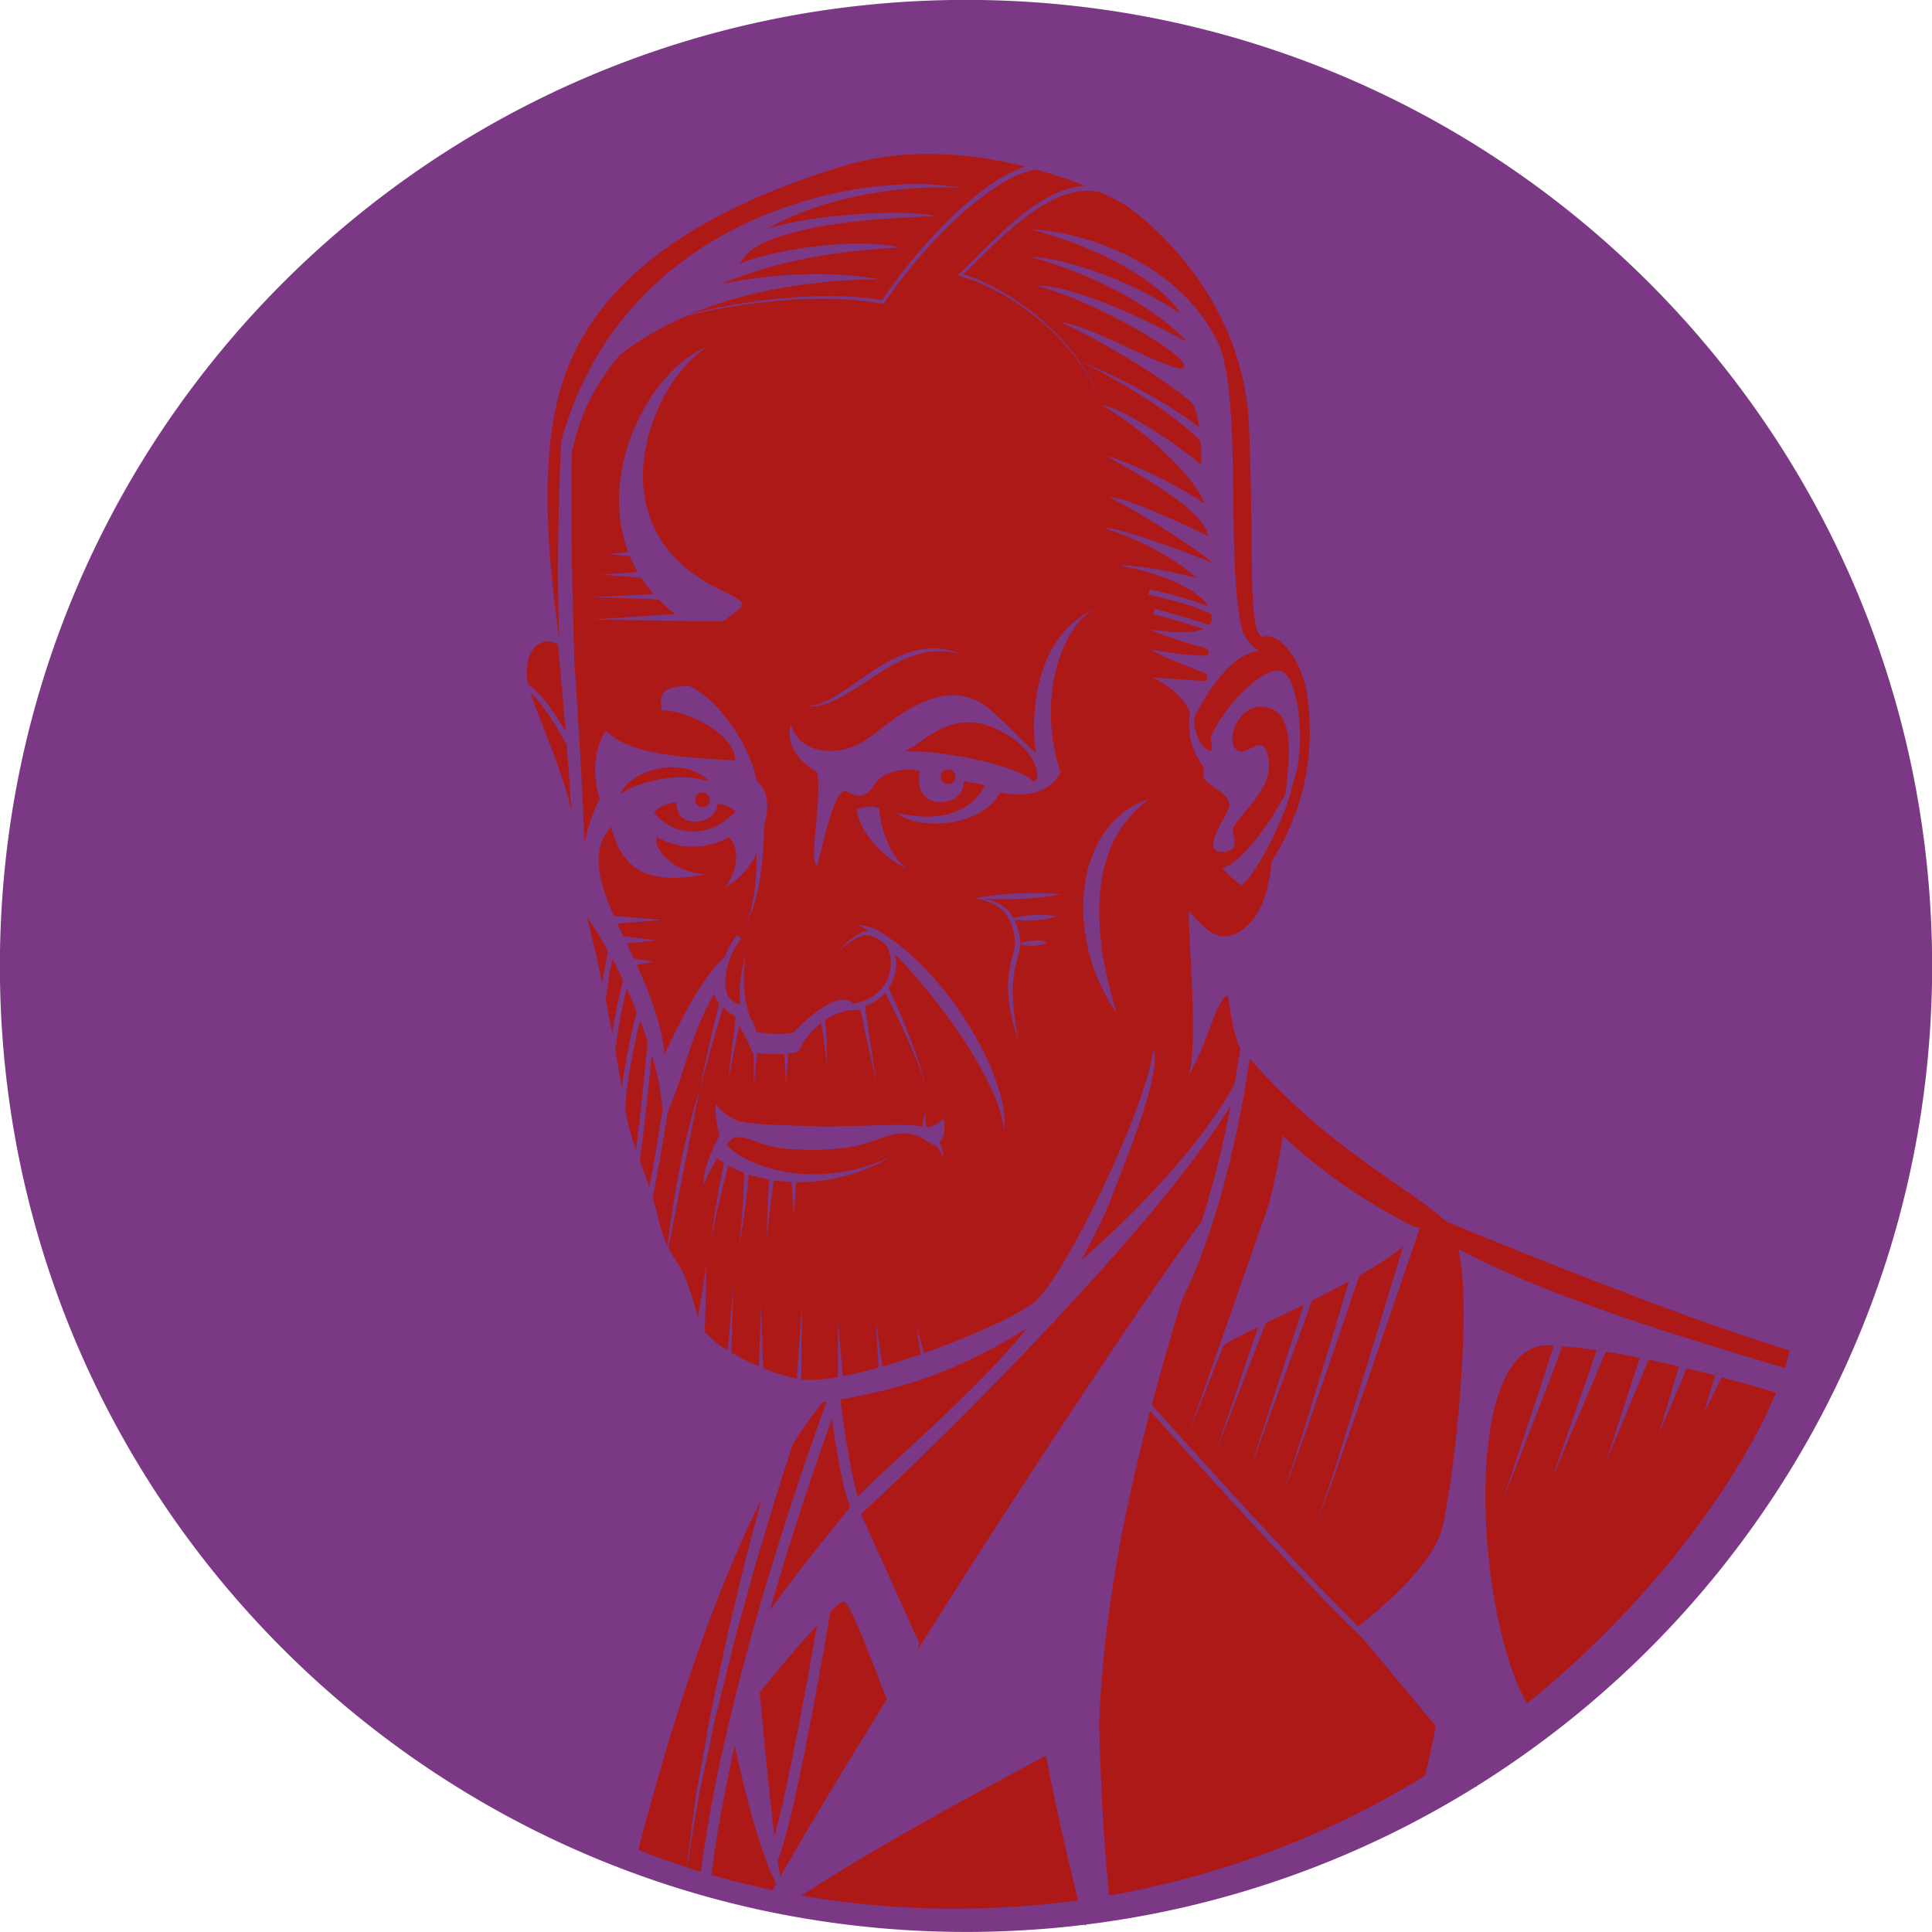
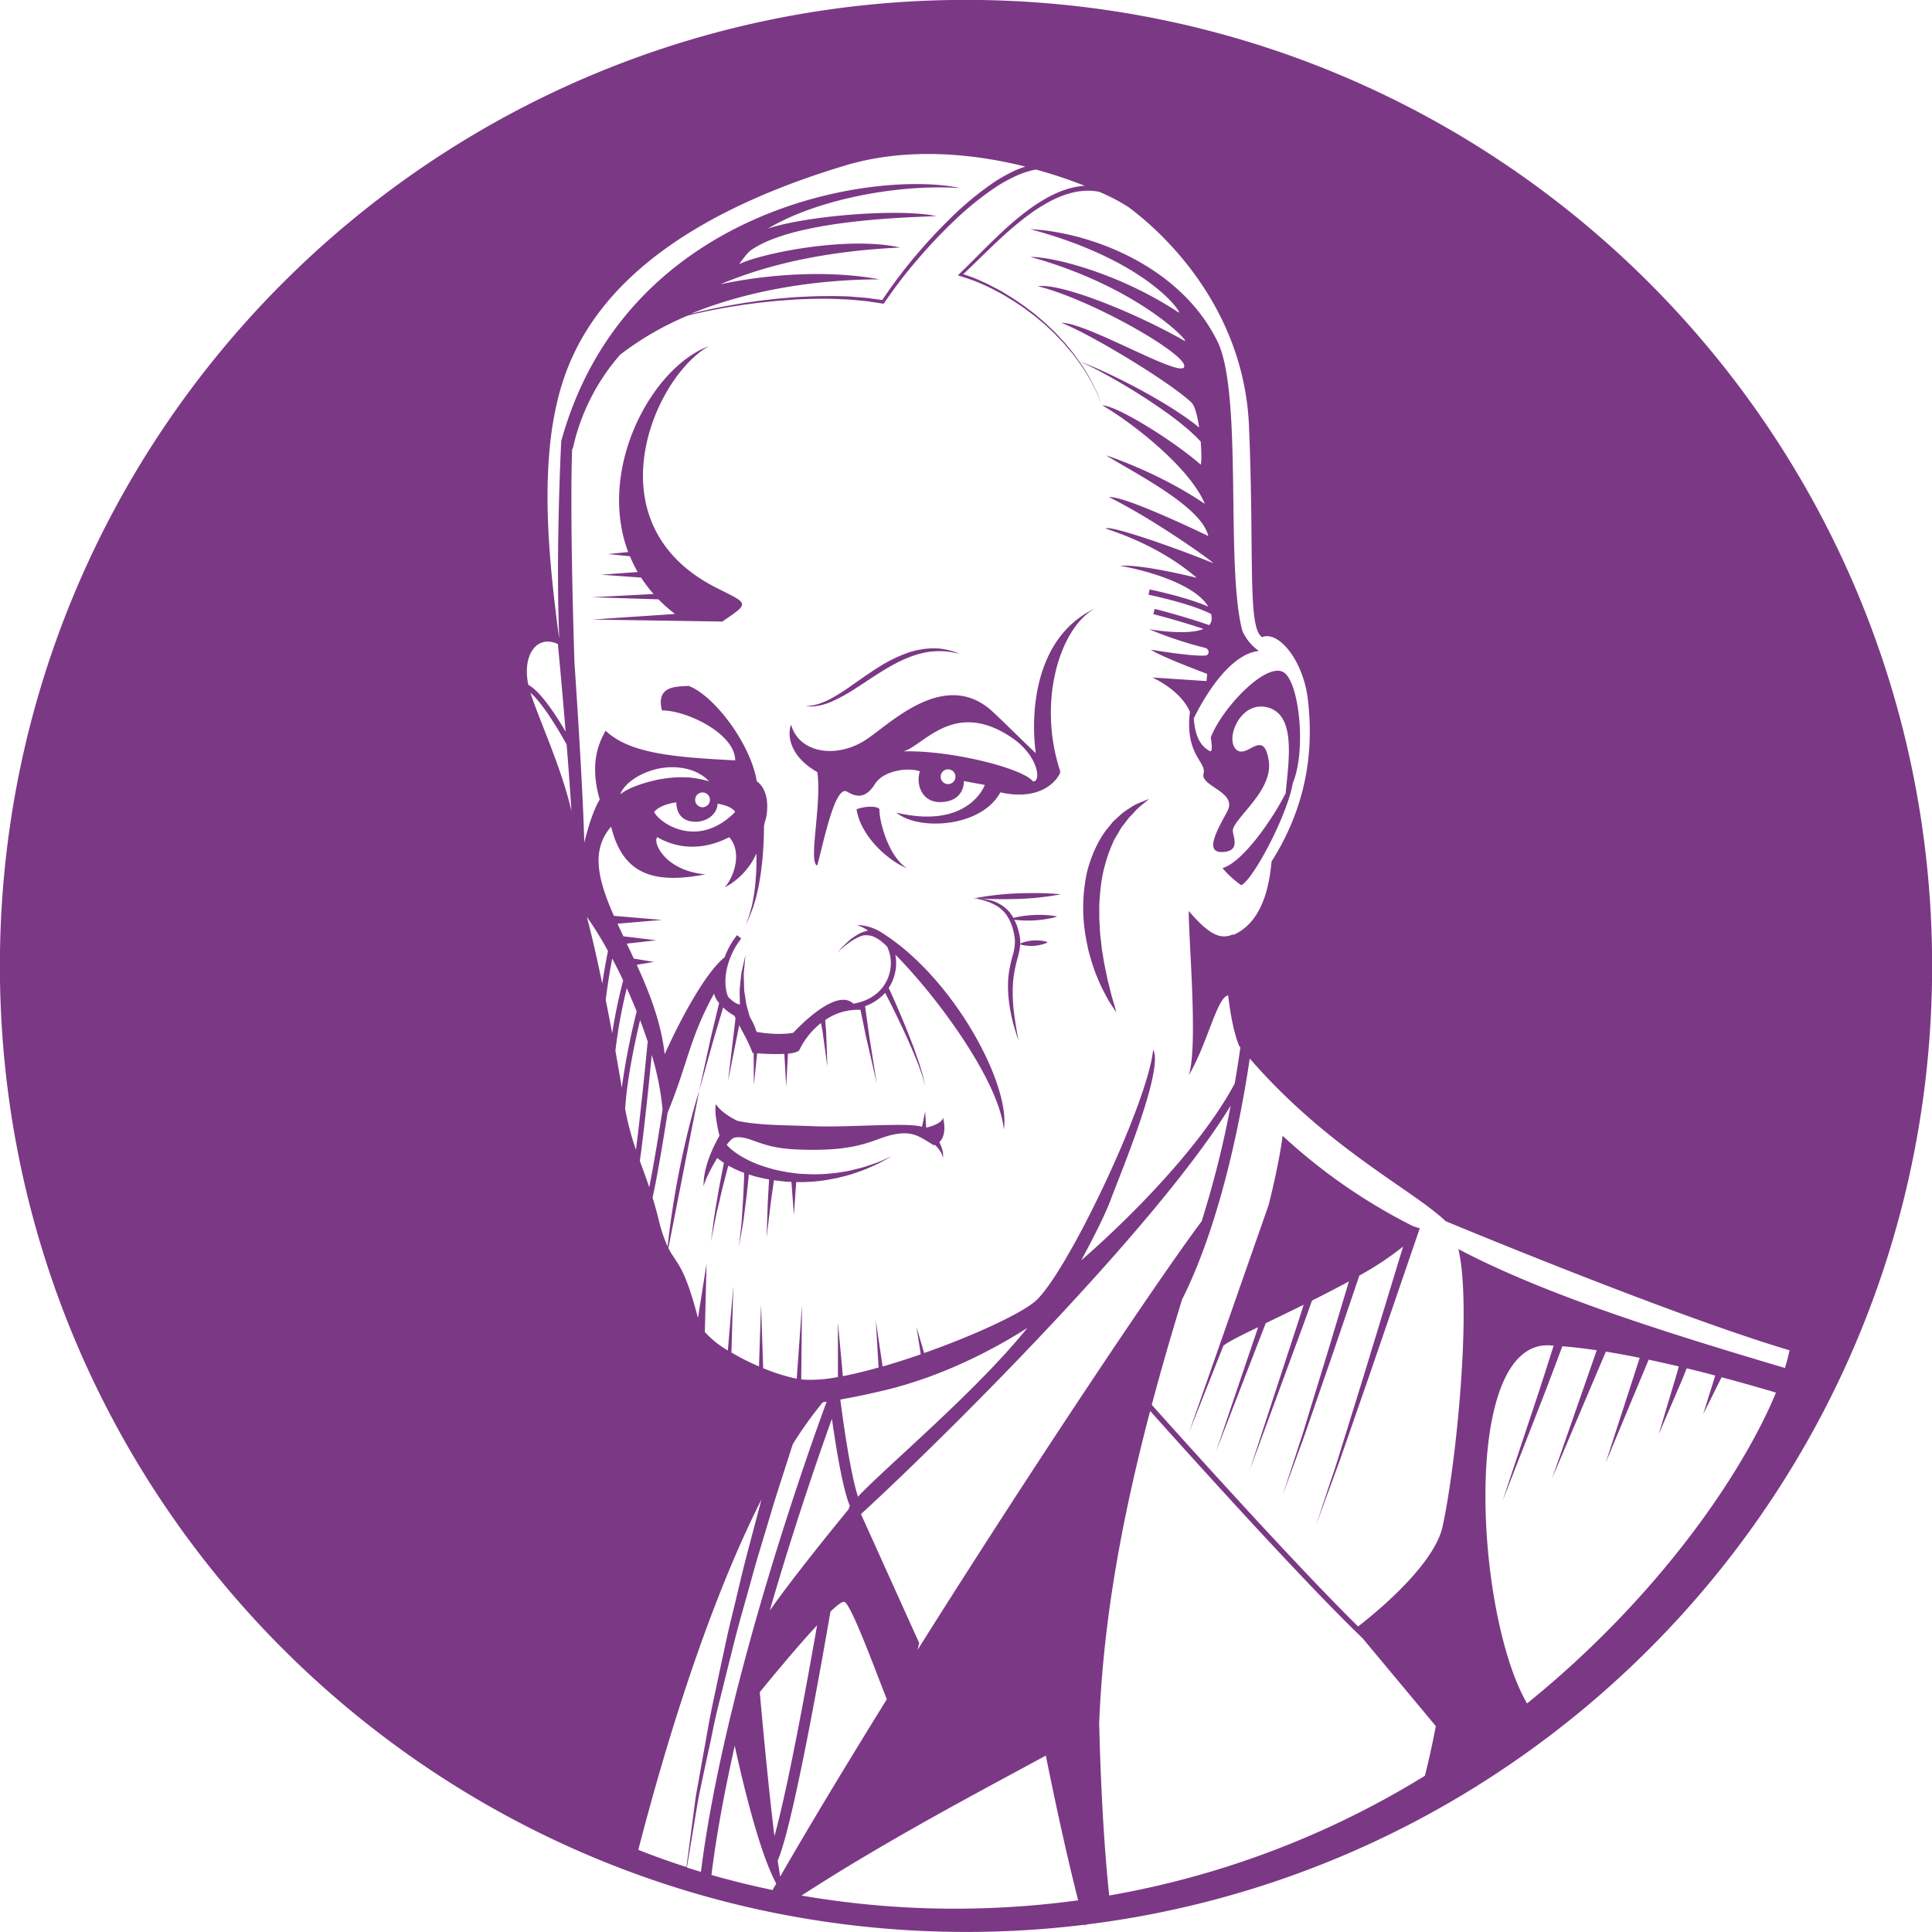
<svg xmlns="http://www.w3.org/2000/svg" id="Created_By_Vectorportal.com" data-name="Created By Vectorportal.com" viewBox="0 0 783.91 783.91">
  <defs>
    <style>.cls-1{fill:#ad1917;}.cls-2{fill:#7b3885;}</style>
  </defs>
-   <circle class="cls-1" cx="389.57" cy="408.82" r="371.98" />
  <path class="cls-2" d="M455.29,176.62c5.84,0,28.89,14.32,39.8,23.93.46.41.55-4,.14-9.24-.64-.69-1.31-1.42-2.09-2.19-1.15-1-2.31-2.21-3.69-3.32s-2.8-2.34-4.36-3.5c-3.07-2.4-6.51-4.76-10-7.09-6.94-4.65-14.19-8.87-19.71-11.86-2.77-1.51-5.11-2.67-6.77-3.44s-2.65-1.15-2.65-1.15,1,.31,2.72,1,4.14,1.68,7,3c5.73,2.63,13.26,6.39,20.57,10.6,3.64,2.12,7.27,4.29,10.56,6.53,1.67,1.07,3.22,2.22,4.71,3.3,1.11.77,2.1,1.6,3.07,2.39-.67-4.68-1.75-9-3.3-10.31-9-8.42-41-27.72-52.63-32.19,11.14,0,51.6,24.49,49.85,17.17-1.37-5.76-37.71-26.53-59.35-32,9.73-1.35,40.22,11.14,59.35,22.09,3.59,2-17.48-21.55-62.41-34,11.47.17,37.94,7.81,60.11,22.54,2.25,1.49-11.07-20.62-60.11-33.77,23,1.1,60.95,14.16,76.29,46.3,9.91,22.49,2.82,91,9.77,116.77a19.67,19.67,0,0,0,6.67,8.06c-12.09,1.31-22.31,19-26.43,27.36.43,5.23,1.63,10.68,6.52,13.27,1.57.83.37-5.48.37-5.48,4.75-12.42,23.74-32.14,30.31-25.93,5.73,5.4,8.4,31.28,3,44.4-2.36,13.52-16.32,39.45-20.91,41.43a39.49,39.49,0,0,1-7.63-6.94c8-2.28,19.84-19,25.64-30.37,1.17-13.16,4.57-32.61-8.11-35-10.41-2-16.44,12.79-12.05,17.17s11.1-9,13.28,4.53c1.92,11.95-13.24,22.66-14.52,28-.52,2.16,3.79,8.79-4.24,9.15s-1.13-10.52,2.05-16.71c4-7.72-11.19-10-9.72-15.11,1.32-4.64-7.67-7.69-5.53-25-3.77-9-15.29-14-15.29-14l22,1.46.28-2.92s-19-7.08-22.83-9.82c0,0,16.66,2.82,22.05,2.38,1.91-.16,1.79-2.66-.14-3.15a152.5,152.5,0,0,1-22.64-7.54s15.2,2.77,22.07-.11c-6.51-2.21-14.39-4.47-20.33-6l.54-2.13c3.09.8,13.58,3.56,22.09,6.59a3.85,3.85,0,0,0,1-2.6,8.84,8.84,0,0,0-.2-1.93c-5-2.54-13.89-5.32-25.41-7.82l.46-2.15c8.15,1.78,17.41,4.19,23.78,7-5.19-8.91-24-14.5-35.88-16.61,7.54-.43,21.81,2.62,31.21,4.9-8.27-7.1-20-14.36-37-20,2.05-1.42,28.31,7.79,43.4,13.94,2.35,1-23.38-17.53-42-26.66,6.44-.69,40.27,15.77,40.27,15.77-2.55-11.85-29.72-25.45-41.5-32.76,0,0,21.23,6.85,40.13,19.73-6.31-15.21-30.54-33.64-41.64-40M410.92,301c5.33,4.94,11.94,11.63,17.41,16.74-2-13.85-1.62-47.11,24.59-59-14.06,6.76-24.47,37-14.61,66.57l-1.1-.35a3,3,0,0,0,1.1.35c-.82,2.65-7.12,12.14-24.38,8.31-7.67,14.24-33.15,15.7-42.19,8.22,29.44,7,35.89-11.23,35.89-11.23l-8.49-1.57c0,2.82-1.28,7.84-8.5,8.48-9.28.82-11-8.35-9.31-12.39-3.83-1.65-14.61-.83-18.35,5.2-4.19,6.75-8.52,4.6-11.24,3-5.11-3-9.95,22.74-12.14,30-3.65-1.46,1.91-24.76.09-37.91-11.83-6.76-12.12-15.61-10.66-19.27,3.28,11.69,18.49,13.85,30.25,6.19,10-6.48,32.17-29.39,51.64-11.37m-15.2,26.3a3,3,0,1,0-3,3,3,3,0,0,0,3-3m-99.62,9.39a3,3,0,1,0-3,3,3,3,0,0,0,3-3M374.57,317c18.72-.59,48.12,6.69,52.51,12.09,3.42.88,2.81-10.05-8.63-17.75-23.42-15.75-35.66,3.47-43.88,5.66m-9.68,23.52c-.54-1.47-6.3-1.37-9.31,0,1.83,11.23,13.06,20.91,20.46,23.92-8-5.2-11.42-20.36-11.15-23.92M792,404.08c0,140.34-73.78,263.43-184.64,332.66-.05.11-.09.2-.13.31a2,2,0,0,0-.26-.06,389.47,389.47,0,0,1-158.14,56c-.21.14-.42.26-.62.41l-.09-.32a395.13,395.13,0,0,1-131.19-5.92l0,0,0,0C140.34,749,8,592,8,404.08c0-216.47,175.49-392,392-392s392,175.49,392,392M396.68,123.84l.7-.67c8.91-8.56,17.26-17.88,27.29-25.42a70.08,70.08,0,0,1,7.86-5.17,45.39,45.39,0,0,1,4.24-2.13,34.68,34.68,0,0,1,4.47-1.66,28.21,28.21,0,0,1,4.67-1.05c.75-.12,1.51-.19,2.26-.24a191.35,191.35,0,0,0-19.74-6.57,20.81,20.81,0,0,0-2.58.56,35,35,0,0,0-5,1.76,60.47,60.47,0,0,0-9.34,5.17,127,127,0,0,0-16.69,13.63A210.41,210.41,0,0,0,380,117.8,185.15,185.15,0,0,0,366.85,135l-.21.31-.39,0-6-.91c-2-.26-4.05-.39-6.07-.6s-4.07-.22-6.11-.34-4.07-.11-6.11-.11-4.07,0-6.11.09-4.08.11-6.12.28l-6.1.44-6.09.62c-2,.22-4.05.51-6.08.77s-4,.61-6.06.91c-4,.65-8.05,1.39-12,2.26-2.12.44-4.22.93-6.33,1.46a122.73,122.73,0,0,0-27.38,15.83,85.61,85.61,0,0,0-19.1,37.52,1.31,1.31,0,0,1-.42.85c-.78,23,.17,61.91.94,86.32,1.34,19.9,3.52,54.12,4,73.33,1.68-6.86,3.84-13.5,6.27-17.5-4.93-17,1.33-25.56,2.37-27.94,9.68,9.18,27.21,10.77,52.6,12.05,0-10.77-19.5-20.27-29.72-20.27-2.56-10.23,6.07-9.59,10.82-9.95,9.86,3.65,24.93,22.73,27.67,38.7,5.75,4.17,4.21,13.73,3.47,15.87a18,18,0,0,0-.56,2.36c0,2-.05,4.09-.15,6.34-.12,3-.37,6.18-.72,9.35s-.86,6.33-1.42,9.26c-.34,1.46-.66,2.86-1,4.2l-1.1,3.7-1.14,3a19,19,0,0,1-1,2.29l-.95,2s.28-.74.78-2a21.24,21.24,0,0,0,.82-2.34c.25-.93.54-2,.86-3.1s.49-2.41.76-3.73.39-2.74.6-4.2c.31-2.93.54-6.05.6-9.19,0-1.51,0-3,0-4.51a29.14,29.14,0,0,1-12.86,13.76c4.2-4.93,6.94-14.61,1.82-20.36-2.91,1.36-15.15,7.94-29.19,0-2,1.91,3,13.61,19.52,15.07-20.82,4-33.5.18-38.25-19.36-8.45,9.6-5.19,21.86,1.11,36.19l19.47,1.66-18,1.53q1.15,2.52,2.39,5.11l13.32,1.62L262.35,395q1.42,3,2.86,6.07l8.19,1.35-7,1.16c5.14,11.27,9.92,23.44,11.33,36.31,7.45-16.53,17.25-33.78,24.32-39.34a32.13,32.13,0,0,1,5.05-9l1.71,1.38c-4.86,6-8.24,16-5.39,23.57,2.75,3,4.55,3.13,4.57,3.14h.29c-.06-.95-.06-1.92-.09-2.89s-.08-2.2,0-3.27.21-2.14.31-3.16.2-2,.3-2.93.38-1.78.54-2.58c.71-3.17,1.19-5.27,1.19-5.27s-.21,2.14-.51,5.36c-.06.8-.2,1.66-.21,2.58s.05,1.89.08,2.89.05,2,.08,3.07.29,2.09.43,3.13.27,2.09.49,3.1.53,2,.78,2.93c.13.47.25.93.37,1.38l.46,1.19a20.67,20.67,0,0,1,2.31,5.12l.3.49.05.07c8.37,1.38,13.51.56,14.76.31,1.8-1.94,12.71-13.37,20.25-13.37h0a5.88,5.88,0,0,1,4.17,1.58c7.43-1.28,12.71-5.65,14.53-12.05a15.52,15.52,0,0,0-.92-11.19l-1.31-1.2a14.76,14.76,0,0,0-4.6-2.95,9.12,9.12,0,0,0-3.78-.31,10.32,10.32,0,0,0-1.8.67,22.05,22.05,0,0,0-3.37,1.9c-1,.72-2,1.43-2.72,2.08-1.52,1.31-2.44,2.3-2.44,2.3a30.83,30.83,0,0,1,2.21-2.54c.7-.74,1.56-1.55,2.52-2.39a22.54,22.54,0,0,1,3.3-2.32,11.64,11.64,0,0,1,1.87-.93,13.13,13.13,0,0,1,2-.63c.14,0,.28,0,.42-.06a14.37,14.37,0,0,0-4.61-2.27,18.88,18.88,0,0,1,10.68,3.4c29,18.48,52,61.83,49,79.57-1.6-18.85-26.09-52.92-44-71A18.42,18.42,0,0,1,368.63,413c.31.65,1.32,2.8,2.67,5.88l2.71,6.3c.94,2.33,2,4.8,2.95,7.29s2,5,2.75,7.37c.42,1.18.82,2.33,1.2,3.41s.65,2.15.94,3.11.58,1.83.76,2.63.31,1.5.43,2.07c.24,1.14.37,1.8.37,1.8l-.47-1.78c-.14-.56-.32-1.25-.53-2s-.56-1.64-.89-2.59-.7-2-1.08-3l-1.37-3.33c-.92-2.33-2.05-4.75-3.12-7.19-2.2-4.86-4.53-9.66-6.32-13.23-1.05-2.1-1.92-3.76-2.46-4.78a19.58,19.58,0,0,1-8.13,5.42c.13.87.33,2.33.58,4.16.44,3,.94,7.1,1.61,11.12,1.28,8.07,2.57,16.15,2.57,16.15l-3.64-15.95c-1-4-1.72-8-2.36-11l-.63-3A23.13,23.13,0,0,0,342.89,426c0,.15,0,.3,0,.47.09,1,.19,2.23.3,3.51s.12,2.68.18,4.06c.19,5.51.39,11,.39,11l-1.48-10.9c-.2-1.35-.34-2.71-.57-4-.2-1.06-.38-2-.55-2.93A30.88,30.88,0,0,0,332.47,438c-.39.93-2.28,1.41-4.71,1.64l-.73,13.4-.73-13.29a91.71,91.71,0,0,1-11.05-.26l-1.31,12.82-.1-12.93-.45,0c-1.56-4.26-2.93-6.51-5.42-11.27l-4.54,22.68,3.06-25.57c-.16-.32-.33-.63-.49-1a19.84,19.84,0,0,1-4.54-3.34l-.87,2.91c-1,3.42-2.44,8-3.71,12.56-2.56,9.17-5.13,18.34-5.13,18.34s2-9.31,4.07-18.62c1-4.67,2.18-9.28,3-12.76.42-1.76.76-3.21,1-4.22a9.57,9.57,0,0,1-2.06-3.79c-9.94,18-10.66,28.45-18.85,48.32-1.87,11.9-4.27,26.39-6.09,34.42.8,2.62,1.61,5.46,2.41,8.69a60.26,60.26,0,0,0,3.69,11.16c4-36.55,12.84-63.2,12.84-63.2l-12.52,63.84c3.28,6.51,6.31,6.44,12,28.37l3.48-22-.69,27.7a40.2,40.2,0,0,0,9.33,7.48l2.23-26.17-.77,27A98.52,98.52,0,0,0,316,566.55l.83-25,.87,25.71a76.74,76.74,0,0,0,13.62,4.28l2.13-30-.31,30.28c.45,0,.88.1,1.28.12a57.84,57.84,0,0,0,13.61-1.09V548.67l2,21.83c4.5-.87,9.4-2.08,14.5-3.51l-1.13-19,2.76,18.59c5.07-1.46,10.29-3.14,15.48-4.94l-1.73-11.09L383,561.12c19.64-6.92,38.39-15.52,44.8-20.77,12.51-10.22,45.94-80.35,48.13-102.27,4.57,8-14,52-17.07,60.44-2.34,6.37-7.33,16.14-12.12,25,16.45-14.29,47.67-44.39,62.28-71.76,1.13-6.5,1.88-11.61,2.3-14.66l-.51-.61c-2.22-5.55-3.59-13.17-4.44-20.49-4.49.61-8.38,19.56-16,32.43,3.83-11.51,0-54.06,0-66.66,6.39,7.3,11.87,12.48,18.08,9.38,0,.13-.05.25-.08.38,5.25-2.37,13.73-8.28,15.6-29.85,16.07-25.38,16.62-48.86,14.8-65.3s-12.06-28.49-18.63-25.75c-6-3.83-3.12-32.27-5.31-85.42s-41.54-83.59-48.93-89.07a74.94,74.94,0,0,0-11.9-6.2,23.46,23.46,0,0,0-3.34-.42,25.59,25.59,0,0,0-4.46.21,26.61,26.61,0,0,0-4.41.93,34.43,34.43,0,0,0-4.27,1.52c-1.4.59-2.77,1.26-4.11,2a68.45,68.45,0,0,0-7.74,4.94c-9.71,7.08-18,16-26.81,24.25,1.31.42,2.62.84,3.89,1.37,1.6.57,3.13,1.3,4.68,2s3,1.51,4.54,2.27,3,1.63,4.41,2.51,2.89,1.76,4.28,2.73,2.8,1.89,4.13,2.93,2.71,2,4,3.12,2.58,2.18,3.83,3.32l3.66,3.5,3.45,3.71c1.12,1.25,2.15,2.6,3.23,3.89s2,2.72,3,4.07A47.42,47.42,0,0,1,448.7,163a43.24,43.24,0,0,1,2.49,4.4c.72,1.52,1.6,3,2.2,4.55l1.9,4.68-2-4.65c-.62-1.57-1.52-3-2.26-4.52a44,44,0,0,0-2.54-4.35,49.26,49.26,0,0,0-2.8-4.19c-1-1.33-1.92-2.77-3.05-4s-2.14-2.59-3.27-3.83l-3.48-3.64L432.23,144c-1.26-1.11-2.57-2.16-3.86-3.24s-2.68-2-4-3.05-2.77-1.89-4.15-2.84-2.85-1.76-4.28-2.65-2.93-1.62-4.4-2.43-3-1.5-4.53-2.18-3.06-1.35-4.64-1.9-3.15-1.07-4.75-1.57Zm98.9,383.91a405.75,405.75,0,0,0,11.8-47c-29.66,48.59-115,133.58-150,165.72L381,678.77s-.24,1.07-.64,2.78c46.47-73.92,97.35-150,115.18-173.8M349,580c1.15,8.92,4.08,30,7.16,39.39C367.82,607,404,576.85,424.9,550.92c-11.9,7.6-33,19.3-57.63,25.23-6.81,1.64-12.89,2.88-18.3,3.84m-3.38,7.8c-4.77,13.25-15.09,42.79-25.22,77.83,9.54-13.59,25.87-33.66,32.12-41.27,0,0-.07,0-.12,0a4.1,4.1,0,0,1,.54-1.12c-2.91-6.75-5.69-23.89-7.32-35.48M316.32,698.71c1.38,15.52,3.68,40.09,5.95,58.43,5.46-19.59,13.25-62.37,17.31-85.57-8.72,9.38-19.8,22.89-23.26,27.14m8.3,74.8C337,752,352,727.24,367.87,701.59c-4.67-11.7-14.36-38.37-17.21-39.5-.79-.32-2.87,1.26-5.66,3.93-4.18,24.3-15.44,87.55-21.41,101,.35,2.42.7,4.61,1,6.51M272.49,440.14c-.92,9.29-3,30.09-4.83,43.05,1.22,3.33,2.49,6.74,3.81,10.66,1.71-8.48,3.79-21.12,5.41-31.54a113.8,113.8,0,0,0-4.39-22.17M271,435.21c-1-3.07-2.09-6.14-3.24-9.17-2.24,9.41-5.34,24.08-6.06,36a109.25,109.25,0,0,0,4.38,16.61c2.23-17.31,4.69-43.2,4.72-43.49Zm-4.64-12.74c-1.29-3.2-2.64-6.34-4-9.38a203.89,203.89,0,0,0-4.62,25.38c1,5.56,1.88,10.7,2.59,15a280,280,0,0,1,6.06-31m-12.57-4.64c.91,4.56,1.79,9.12,2.61,13.52,1.39-9.07,3.39-17.31,4.46-21.43-1.46-3.09-2.95-6.06-4.44-8.87-1.15,6-2,11.65-2.63,16.78M356.88,421l.16.13,0-.16-.13,0m-74.45-83.28s-6.29.6-9,3.88c1.91,4.25,17.53,15.54,32.87,0-1.46-2.56-7.12-3.35-7.12-3.35-.28,5.25-6.07,8.23-11.23,7.09-5.94-1.32-5.49-7.62-5.49-7.62m13.25-8.64s-.44-.43-1.3-1.16a10.16,10.16,0,0,0-1.62-1.21c-.67-.39-1.43-.86-2.31-1.28s-1.87-.77-2.94-1.08a25.37,25.37,0,0,0-3.45-.69,25.77,25.77,0,0,0-3.76-.21,26.6,26.6,0,0,0-3.86.34,28.39,28.39,0,0,0-7.25,2.17,22.34,22.34,0,0,0-3.08,1.61,22,22,0,0,0-2.55,1.81,14.71,14.71,0,0,0-1.91,1.84,10,10,0,0,0-1.25,1.67,4.89,4.89,0,0,0-.54,1.17l-.16.42.36-.29a7.11,7.11,0,0,1,1-.75,26.41,26.41,0,0,1,3.81-1.92c.8-.36,1.72-.65,2.64-1s2-.64,3-.94,2.14-.53,3.23-.82,2.24-.48,3.37-.63a48.92,48.92,0,0,1,6.69-.61c1.07,0,2.11.07,3.11.06s1.92.21,2.81.28l2.38.42a17.73,17.73,0,0,1,1.87.43c1,.26,1.69.38,1.69.38m-60.79-58.34c-1.44-36.34.84-79.67.84-79.67C262,96.26,363,81,397.77,88.44c-24.7-1.74-58.08,4.4-78.17,16.45,14.25-4.93,51.87-8.4,68.31-5.12-6,.51-56.51.85-75.08,13.81-1.71,1.19-3.81,4.32-4.92,5.74,8.77-4.33,43.92-11.6,65.39-6.76-29.23,1.35-53.44,6.63-72.92,14.91,20.62-4.43,45.13-5.66,64.51-2-19.37,0-49.23,2.71-76.63,14,1.66-.42,3.33-.84,5-1.21,4-.92,8-1.71,12-2.41,2-.32,4-.72,6.06-1s4-.6,6.08-.85l6.09-.69,6.12-.52c2-.19,4.09-.22,6.14-.34s4.09-.15,6.14-.17,4.1-.06,6.15,0,4.1.05,6.14.26,4.09.29,6.13.53l5.72.79a193.33,193.33,0,0,1,12.84-17.15,217.31,217.31,0,0,1,14.77-16,128.88,128.88,0,0,1,16.78-14,62.46,62.46,0,0,1,9.59-5.46,40.92,40.92,0,0,1,4.09-1.54c-21.35-5.32-48-8-73.22-.41-104.63,31.51-115,83.1-118.8,106.38-3.7,25.18-1.5,53.36,2.77,84.92M222.43,290c4.87,2.69,10.87,11.75,15.12,19-1.54-18.77-3.08-34.88-3.14-35.56-8.62-4-14.57,4.56-12,16.55m17.49,51.19c-.51-8.4-1.21-17.85-1.95-27-4.42-8-10.32-17.21-14.68-21,3.29,10.53,12.52,30.07,16.63,48m6.25,42.95c2.05,7.7,4.21,17.24,6.25,27.1.62-4.17,1.4-8.61,2.33-13.25a141.28,141.28,0,0,0-8.58-13.85m40.41,385.6c.69-5.22,1.89-14.28,3.4-25.72.27-2.31.68-4.69,1.14-7.15s.89-5,1.36-7.63c.94-5.24,1.93-10.76,2.95-16.48s2.3-11.57,3.56-17.54,2.57-12,3.87-18.07,2.88-12,4.28-18,2.79-11.78,4.28-17.4,2.92-11,4.28-16.19c.45-1.73.9-3.41,1.35-5.07-25.9,51.22-43.94,118.94-50,142.21,5.43,2.17,12,4.58,19.57,7m5.86,1.82c9.62-76.35,45.18-174.91,51-190.66l-1.58.24A160,160,0,0,0,329.77,598c-.3.88-.61,1.8-.92,2.75-1.15,3.58-2.44,7.62-3.85,12s-2.95,9.19-4.44,14.28l-4.81,16c-1.67,5.55-3.18,11.34-4.84,17.19S307.57,672,306.05,678s-3,12-4.46,17.88-3,11.7-4.13,17.38-2.37,11.14-3.48,16.33c-.55,2.6-1.09,5.13-1.61,7.57s-1,4.81-1.37,7.1c-1.89,11.39-3.39,20.41-4.26,25.61,1.84.58,3.75,1.17,5.7,1.76M321.51,779l1.5-2.64c-7-12.73-13.94-42.52-16.85-55.91-4,17.83-7.38,35.69-9.45,52.44,7.5,2.15,15.79,4.23,24.8,6.11m124,4.22c-5-19.74-9.58-41.12-13.12-58.78-24,13.11-63.17,33.48-99.13,56.8A364.47,364.47,0,0,0,400,786.54a370.66,370.66,0,0,0,45.49-3.36m140.68-50.52c2.54-9.74,4.45-20.17,4.45-20.17l-29.69-35.63c-24.21-23.27-69-73-86.22-92.24-13.65,52-19.25,91.24-20.68,126.74.55,22.13,1.72,47.59,4.07,69.86a362.32,362.32,0,0,0,128.07-48.56M728.65,577.17c-5.33-1.59-13.06-3.83-22.08-6.23l-7.47,15L704,570.25c-3.7-1-7.59-2-11.6-2.93l-1.09,2.78c-.82,2.08-1.81,4.27-2.74,6.48-3.77,8.77-7.53,17.55-7.53,17.55l5.46-18.27c.66-2.28,1.38-4.53,2-6.69.24-.91.47-1.77.7-2.62-4-.95-8.1-1.87-12.21-2.74l-17.42,41.75,13.79-42.5c-4.61-.93-9.22-1.79-13.74-2.53l-21.85,51.52L655.91,560c-4.83-.73-9.51-1.28-13.94-1.64-2.55,6.78-5.54,14.85-8.7,22.91l-15.62,40,13.56-40.77c2.61-7.82,5.09-15.7,7.23-22.41-.6,0-1.21-.08-1.8-.1-35.93-1.51-30.07,109-9,145.31,53.58-43.32,87.69-93.83,101-126.13m3.64-10a72.39,72.39,0,0,0,1.87-7.17c-48.21-14.3-139.52-52.38-139.52-52.38-13.63-12.92-47.72-29.42-79.51-66-2.58,17.72-10.62,64.34-27.45,97.76-4.67,15.18-8.75,29.39-12.3,42.75,15.67,17.51,58.6,65.2,83.72,89.93,6.09-4.69,30.75-24.53,34.27-40.52,5.51-25.09,12-89.39,6.41-112.6,35.43,18.63,83.29,33.63,132.51,48.24M298.74,250.63c-51.44-25.94-25.34-85.66-3.06-98.07-23.43,8.8-45.41,50-32.74,83.55l-8.17.82,8.87.89a55.67,55.67,0,0,0,3.14,6.4L252,245.3l16.18,1.18a55.71,55.71,0,0,0,5.06,6.66l-24.94,1.31,26.9.85a64.09,64.09,0,0,0,6.73,5.94l-33.63,2.26,53.07.82v-.17c11-7.54,10.48-6.91-2.65-13.52M449,366.46a66.64,66.64,0,0,0-1.3,9.37,75.61,75.61,0,0,0,0,9.4,76.44,76.44,0,0,0,1.24,9c.31,1.43.55,2.85.9,4.21l1.17,4a61.85,61.85,0,0,0,2.56,7,57.14,57.14,0,0,0,2.7,5.71,36.81,36.81,0,0,0,2.4,4.21c1.44,2.28,2.32,3.52,2.32,3.52s-.37-1.5-1.12-4c-.39-1.27-.83-2.81-1.26-4.59-.22-.89-.46-1.83-.7-2.83a32,32,0,0,1-.74-3.13c-.42-2.2-1-4.53-1.38-7.05l-.64-3.84c-.14-1.32-.29-2.67-.45-4-.41-2.73-.38-5.56-.63-8.41.08-2.86-.13-5.77.2-8.64a82.22,82.22,0,0,1,1-8.52,67,67,0,0,1,2.08-8,57.14,57.14,0,0,1,2.87-7.16c.57-1.07,1.25-2.06,1.81-3.07.29-.51.57-1,.86-1.5s.66-.89,1-1.32l1.9-2.48a20,20,0,0,1,1.9-2.05A26.33,26.33,0,0,1,471,339c2.09-1.66,3.25-2.67,3.25-2.67s-1.45.52-3.91,1.55a20.72,20.72,0,0,0-4.29,2.38,24.75,24.75,0,0,0-2.55,1.75c-.82.7-1.65,1.48-2.53,2.28-.44.41-.91.81-1.35,1.25L458.45,347c-.82,1-1.67,2-2.48,3.15a46.11,46.11,0,0,0-4.1,7.6,52.59,52.59,0,0,0-2.89,8.76m-58.36,99.12c-.17,2.16-4.73,3.54-6.63,4l-.17-.12-.41-6.47-1.24,6.28c-5.63-1.85-29.42.29-43.39-.22-15.07-.54-22.65-.4-31.45-2.17,0,0-6.23-2.79-8.85-6.81-.79,4,1.49,12.86,1.49,12.86s-6.75,10.92-6.44,20.56c.45-2.35,2.89-7.23,5.55-11.57.29.25.64.55,1.11.89s1,.71,1.58,1.11c-.14.72-.31,1.53-.49,2.44-.32,1.63-.68,3.53-1.08,5.56s-.74,4.22-1.12,6.39-.77,4.35-1.08,6.39-.54,4-.77,5.61c-.44,3.28-.74,5.46-.74,5.46s.44-2.16,1.08-5.41c.33-1.62.7-3.5,1.11-5.53s1-4.16,1.47-6.3,1-4.29,1.52-6.29,1-3.86,1.41-5.45c.17-.65.33-1.23.47-1.78l.19.1,2.15,1.15,2.44,1.06c.52.23,1.09.42,1.65.62,0,.38,0,.78,0,1.2-.14,3.21-.26,7.49-.58,11.76-.13,2.14-.26,4.27-.39,6.28s-.41,3.85-.57,5.45c-.35,3.2-.58,5.33-.58,5.33s.36-2.11.92-5.28c.26-1.59.62-3.44.92-5.43s.52-4.12.8-6.25c.58-4.26,1-8.54,1.32-11.74,0-.23.05-.44.06-.66l2.06.66c2,.51,4,1,6.14,1.38,0,.55-.06,1.19-.1,1.91-.12,2.39-.34,5.56-.46,8.76l-.42,12.76,1.52-12.66c.38-3.15.87-6.31,1.2-8.68.09-.66.17-1.26.25-1.78,1.67.24,3.37.41,5.09.6l2,.08,1,13.36.95-13.3c1.06,0,2.11,0,3.17,0a65.12,65.12,0,0,0,7-.54c2.31-.25,4.55-.77,6.72-1.15,2.13-.59,4.21-1,6.12-1.68s3.71-1.24,5.33-1.91l4.36-1.93c1.29-.59,2.34-1.25,3.25-1.71l2.8-1.53-2.93,1.27c-.94.39-2,.94-3.36,1.41l-4.47,1.52c-1.64.52-3.48.91-5.38,1.41s-4,.71-6.09,1.1c-2.13.18-4.33.49-6.56.53a61.41,61.41,0,0,1-6.78-.08c-2.26,0-4.5-.44-6.7-.69-2.17-.45-4.33-.76-6.33-1.38a59.43,59.43,0,0,1-5.73-1.83,49.51,49.51,0,0,1-4.85-2.19l-2-1.11-1.72-1.14a24.76,24.76,0,0,1-2.45-1.87,19.9,19.9,0,0,1-1.6-1.6s0,0-.05,0c1.38-1.75,2.58-2.91,3.31-2.94,5.84-1.09,9.68,4,24,4.75,26.28,1.34,31.69-4,39.73-5.84s10.95.41,16.9,4.15a4,4,0,0,0,.49-.17l.8.76.75.9a9.49,9.49,0,0,1,1.14,1.76,6.21,6.21,0,0,1,.53,1.41c.11.36.18.57.18.57s0-.21,0-.59a7.6,7.6,0,0,0-.06-1.59,11.43,11.43,0,0,0-.58-2.22q-.24-.6-.48-1.23l-.42-.78c2.2-2,2.54-5.87,1.53-9.91m137.77,7.3s-1.09,10-5.67,28.1l-32.36,92.44,14-35.32c1.25-1.24,6.65-4,14.12-7.57l-17.07,50.38L521.61,549c4.67-2.25,9.93-4.78,15.38-7.48-1.15,3.67-2.33,7.39-3.56,11.09-9.12,27.89-18.23,55.78-18.23,55.78l20.3-55.07c1.7-4.52,3.31-9.06,4.87-13.48,5-2.51,10.1-5.14,15-7.79-2.63,8.77-5.61,18.67-8.58,28.57l-6.57,21.43-3,9.86c-.94,3.14-2,6.06-2.83,8.79-3.55,10.87-5.93,18.13-5.93,18.13L535,600.92c1-2.69,2.1-5.59,3.14-8.69l3.37-9.75c2.35-6.76,4.84-14,7.34-21.18,3.77-11.09,7.54-22.17,10.75-31.63a124.18,124.18,0,0,0,17.75-11.76l-15.94,52.32c-2.36,7.62-4.72,15.24-6.94,22.38-1.11,3.57-2.18,7-3.19,10.29s-2,6.34-3,9.19C544.53,623.45,542,631,542,631s2.75-7.49,6.88-18.71c1-2.82,2.19-5.85,3.29-9.09l3.55-10.18,7.7-22.14,20.69-60.37-2.77-.89a229.2,229.2,0,0,1-53-36.77M433,374.6c-3.21-.15-7.49-.15-11.75,0s-8.52.55-11.7,1c-1.6.19-2.92.45-3.85.58s-1.46.27-1.46.27.54.08,1.48.16,2.28.19,3.88.25c3.21.14,7.48.13,11.74,0s8.52-.56,11.71-1c1.59-.19,2.91-.45,3.84-.58s1.46-.28,1.46-.28-.54-.07-1.47-.15-2.28-.19-3.88-.24m-5.62,8.78a46.24,46.24,0,0,0-6.55.81c-.62.12-1.13.25-1.58.37a17.72,17.72,0,0,0-1.5-2.23,14.85,14.85,0,0,0-4.18-3.46,14.63,14.63,0,0,0-4.22-1.61,26.9,26.9,0,0,0-3.38-.59c-1.88-.2-3-.22-3-.22l2.88.64a22,22,0,0,1,7,2.84,13.21,13.21,0,0,1,3.55,3.39,19.36,19.36,0,0,1,2.39,4.94,24.76,24.76,0,0,1,1.07,5.78,21.67,21.67,0,0,1-1,6,64.26,64.26,0,0,0-1.4,6.36,40.34,40.34,0,0,0-.43,6.33,57.76,57.76,0,0,0,1.29,11.06c.63,3.18,1.45,5.76,2,7.57s.94,2.81.94,2.81-.19-1.06-.53-2.91-.76-4.5-1.18-7.67a66.35,66.35,0,0,1-.58-10.83,44.77,44.77,0,0,1,.6-6,60.12,60.12,0,0,1,1.42-6.14,27.72,27.72,0,0,0,1-5.34,8.52,8.52,0,0,0,1.51.39,17.26,17.26,0,0,0,4,.22,17.94,17.94,0,0,0,3.92-.72,9.28,9.28,0,0,0,1.76-.74,8.92,8.92,0,0,0-1.84-.51,17.14,17.14,0,0,0-4-.22,16.92,16.92,0,0,0-3.93.72A9.48,9.48,0,0,0,422,395c0-.32,0-.64,0-1a14.34,14.34,0,0,0-.49-3.29,26.15,26.15,0,0,0-.87-3.06,20.78,20.78,0,0,0-1.06-2.35c.38.06.8.11,1.27.15a44.9,44.9,0,0,0,6.59.13,46.17,46.17,0,0,0,6.55-.8,21.3,21.3,0,0,0,3-.78,20.8,20.8,0,0,0-3-.47,46.39,46.39,0,0,0-6.6-.14M391.5,275.62a20.77,20.77,0,0,0-4.46-.43,29.32,29.32,0,0,0-5.29.44,32.5,32.5,0,0,0-5.75,1.49,59.77,59.77,0,0,0-11.47,5.7c-3.67,2.31-7.18,4.8-10.47,7.1a83.77,83.77,0,0,1-9.19,5.84,35.4,35.4,0,0,1-4,1.74,18.82,18.82,0,0,1-3.22.84,13.68,13.68,0,0,1-2.16.2l-.77,0,.77.1a11.19,11.19,0,0,0,2.2.1,18.85,18.85,0,0,0,3.41-.48,24,24,0,0,0,4.25-1.41,68.41,68.41,0,0,0,9.74-5.35c3.42-2.16,6.93-4.61,10.56-6.84,1.8-1.14,3.63-2.2,5.47-3.18a60.36,60.36,0,0,1,5.51-2.57,41.4,41.4,0,0,1,5.39-1.73,27.13,27.13,0,0,1,5-.77,19.52,19.52,0,0,1,2.27-.07,15.25,15.25,0,0,1,2,.06,27.81,27.81,0,0,1,3.33.42c1.83.37,2.88.63,2.88.63l-.72-.29c-.47-.16-1.15-.5-2.06-.76a29.37,29.37,0,0,0-3.33-.8" transform="translate(-8.04 -12.12)" />
</svg>